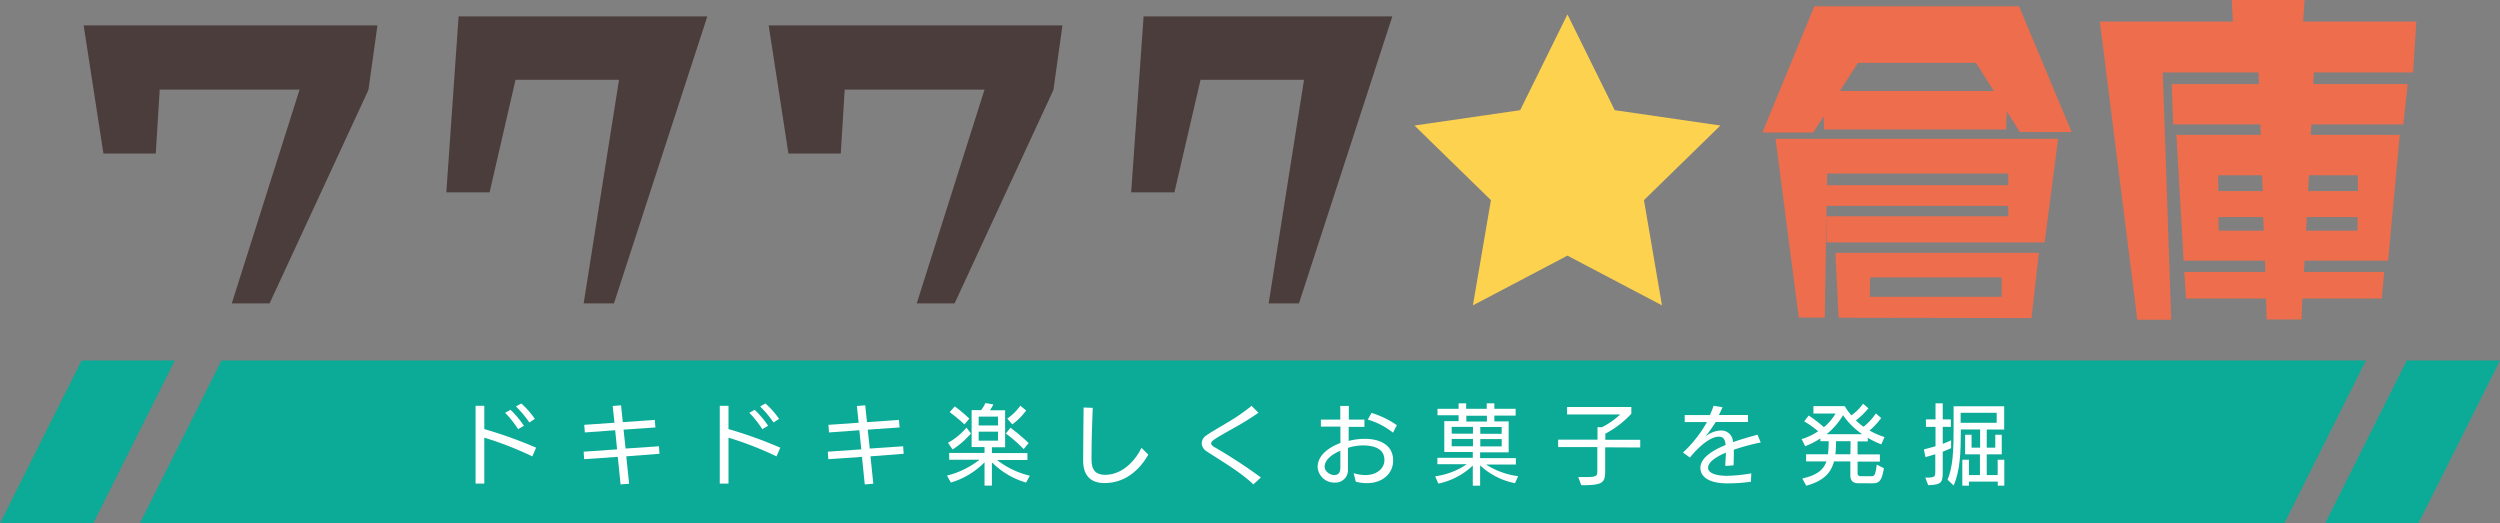
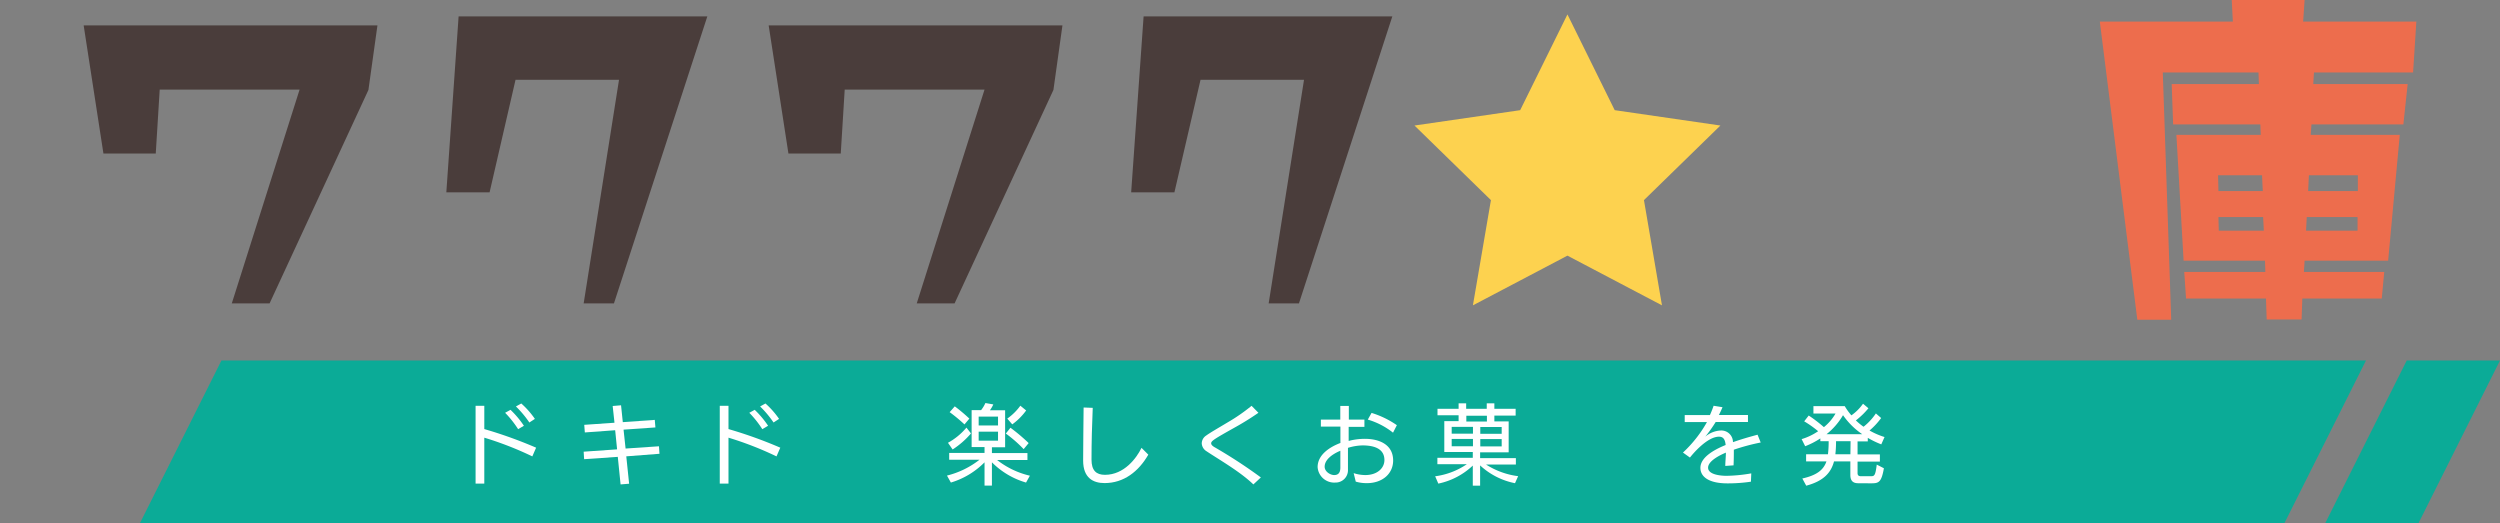
<svg xmlns="http://www.w3.org/2000/svg" width="430" height="90" viewBox="0 0 430 90">
  <rect x="0" y="0" width="430" height="90" fill="#808080" stroke="none" />
  <defs>
    <style>.cls-1{fill:#0bab97;}.cls-2{fill:#fff;}.cls-3{fill:#4a3d3b;}.cls-4{fill:#ed6d4d;}.cls-5{fill:#fdd24f;}</style>
  </defs>
  <title>img-logo</title>
  <g id="レイヤー_2" data-name="レイヤー 2">
    <g id="_00_共通部分" data-name="00_共通部分">
      <polygon class="cls-1" points="392.91 90 24.06 90 38.09 62 406.95 62 392.91 90" />
-       <polygon class="cls-1" points="16.04 90 0 90 14.03 62 30.07 62 16.04 90" />
      <polygon class="cls-1" points="415.97 90 399.93 90 413.96 62 430 62 415.97 90" />
      <path class="cls-2" d="M91.56,78.5a57.17,57.17,0,0,0-8.26-3.22v7.9H81.8V69.8h1.5v4A75.65,75.65,0,0,1,92.21,77Zm-2.44-4.68A17.35,17.35,0,0,0,86.88,71l.93-.51a16.28,16.28,0,0,1,2.3,2.74Zm1.93-1.15a17.8,17.8,0,0,0-2.31-2.76l.92-.51A14.65,14.65,0,0,1,92,72.05Z" />
      <path class="cls-2" d="M107.72,78.49l.49,4.71-1.47.12-.48-4.74-5.79.4-.08-1.29,5.75-.4L105.81,74l-5.22.38-.1-1.31,5.2-.36-.31-2.88,1.44-.12.3,2.9,5.5-.39.11,1.3-5.48.38.35,3.25,5.74-.39.09,1.29Z" />
      <path class="cls-2" d="M133.56,78.5a57.17,57.17,0,0,0-8.26-3.22v7.9h-1.5V69.8h1.5v4A75.65,75.65,0,0,1,134.21,77Zm-2.44-4.68A17.35,17.35,0,0,0,128.88,71l.93-.51a16.28,16.28,0,0,1,2.3,2.74Zm1.93-1.15a17.8,17.8,0,0,0-2.31-2.76l.92-.51A14.65,14.65,0,0,1,134,72.05Z" />
-       <path class="cls-2" d="M149.72,78.49l.49,4.71-1.47.12-.48-4.74-5.79.4-.08-1.29,5.75-.4L147.81,74l-5.22.38-.1-1.31,5.2-.36-.31-2.88,1.44-.12.3,2.9,5.5-.39.11,1.3-5.48.38.35,3.25,5.74-.39.09,1.29Z" />
      <path class="cls-2" d="M176.48,83a13.65,13.65,0,0,1-5.87-3.48v4h-1.27v-4A13.63,13.63,0,0,1,163.55,83l-.67-1.2a14.88,14.88,0,0,0,5.6-2.73h-5.22V77.9h6.08v-1h-2.22V70.54h1.63a5.68,5.68,0,0,0,.74-1.22l1.36.24a5.38,5.38,0,0,1-.58,1h2.61v6.37h-2.27v1h6.11v1.19H171.5a14.44,14.44,0,0,0,5.64,2.7Zm-13.43-6.84a11.22,11.22,0,0,0,3.18-2.61l.78,1a14.52,14.52,0,0,1-3.16,2.76ZM165.89,73a26.6,26.6,0,0,0-2.55-2.11l.88-1A29.29,29.29,0,0,1,166.73,72Zm5.77-1.35h-3.33v1.53h3.33Zm0,2.6h-3.33V75.8h3.33Zm4.41,3A22.48,22.48,0,0,0,173,74.57l.8-1a32.31,32.31,0,0,1,3.13,2.64ZM173.25,72a9.5,9.5,0,0,0,2.25-2.22l1,.82a10.83,10.83,0,0,1-2.39,2.39Z" />
      <path class="cls-2" d="M197.51,78.2c-1.67,2.91-4.22,4.89-7.53,4.89-1.95,0-3.68-.88-3.68-3.87s.06-6.09.08-9.13l1.57.06c-.13,3-.21,5.94-.21,8.91,0,1.86.81,2.61,2.31,2.61,3.32,0,5.45-2.9,6.29-4.64Z" />
      <path class="cls-2" d="M215.58,83.32c-2.26-2.18-5.68-4.13-8.05-5.7a1.69,1.69,0,0,1-.83-1.37,1.63,1.63,0,0,1,.74-1.32c.79-.57,2.22-1.38,3.73-2.29a30.8,30.8,0,0,0,4.1-2.84l1.18,1.2a48.59,48.59,0,0,1-4.36,2.69c-3.27,1.84-3.77,2.16-3.77,2.56,0,.21.17.41.5.62a86.48,86.48,0,0,1,8.05,5.25Z" />
      <path class="cls-2" d="M232.83,81.38a6.65,6.65,0,0,0,2,.33c2.07,0,3.29-1.2,3.29-2.58,0-2.13-2.09-2.52-3.77-2.52a9.16,9.16,0,0,0-2.5.42c0,1.28,0,2.52,0,3.72A2.13,2.13,0,0,1,229.68,83a2.86,2.86,0,0,1-3.05-2.66c0-2.16,2.15-3.48,3.92-4.15,0-.68,0-2.16,0-2.82l-3.36,0V72.17l3.34,0c0-.79,0-1.57,0-2.35H232c0,.64,0,1.6,0,2.35l2.68,0v1.25h-2.71c0,.81,0,1.61,0,2.42a11,11,0,0,1,2.81-.36c2.37,0,4.84.93,4.84,3.73,0,2.28-1.86,3.89-4.51,3.89a6.48,6.48,0,0,1-1.92-.26Zm-2.29-3.85c-1.46.61-2.7,1.57-2.7,2.74,0,.87,1,1.44,1.63,1.44.78,0,1.05-.48,1.07-1.21Zm9.06-3.11a12.82,12.82,0,0,0-4.34-2.25l.65-1.15a15.75,15.75,0,0,1,4.35,2.11Z" />
      <path class="cls-2" d="M260.58,83.11a12.3,12.3,0,0,1-6-3.06v3.49h-1.26V80.08a12.23,12.23,0,0,1-5.93,3.1l-.54-1.26a12.59,12.59,0,0,0,5.45-2.08h-5.07v-1.1h6.09v-1h-4.9V72.43h2.46v-1h-3.63V70.31h3.63v-.94h1.3v.94h3.54v-.94h1.31v.94h3.66v1.17h-3.66v1h2.46v5.32h-4.91v1h6.15v1.1H255.6a13.27,13.27,0,0,0,5.52,2Zm-7.23-9.69h-3.66v1.17h3.66Zm0,2.08h-3.66v1.26h3.66Zm2.4-4h-3.54v1h3.54Zm2.54,1.94h-3.68v1.17h3.68Zm0,2.08h-3.68v1.26h3.68Z" />
-       <path class="cls-2" d="M276.09,76.94v4c0,2.14-.4,2.52-4.11,2.52l-.52-1.4h1.2c1.95,0,2.08-.16,2.08-1.06v-4.1H268V75.62h6.77V73.48h.77a13.49,13.49,0,0,0,3.13-2.19h-9.13V70h11.05v1.17a16.77,16.77,0,0,1-4.47,3.42v1.06h6v1.32Z" />
      <path class="cls-2" d="M301.16,82.85a26.72,26.72,0,0,1-4.05.29c-3.14,0-4.64-1.1-4.64-2.67,0-2,2.88-3.33,4.34-3.93-.09-.89-.35-1.43-1.14-1.43-2,0-4.44,2.87-5,3.59l-1.2-.86a21.42,21.42,0,0,0,4.13-5.25h-3.83v-1.2h4.34c.27-.61.48-1.15.63-1.6l1.53.25c-.18.44-.39.89-.62,1.34h5v1.2H295.1a22.7,22.7,0,0,1-1.8,2.53,4.43,4.43,0,0,1,2.62-1.06,2,2,0,0,1,2.15,2c1.48-.51,2.49-.81,4.23-1.28l.54,1.34a35.73,35.73,0,0,0-4.62,1.24c0,.77,0,1.65-.05,2.69l-1.42.1c0-.72.1-1.53.1-2.29-.73.31-3.06,1.35-3.06,2.59s2.3,1.4,3.17,1.4a26.44,26.44,0,0,0,4.26-.42Z" />
      <path class="cls-2" d="M319.73,83.12c-.59,0-1.47-.06-1.47-1.41V79.36h-2.81c-.52,2-1.86,3.4-4.78,4.18L310,82.3c2.38-.53,3.63-1.41,4.15-2.94h-3.5V78.13h3.76a18.79,18.79,0,0,0,.12-2.24H313.1v-.48a13.93,13.93,0,0,1-2.61,1.34l-.61-1.22a10.36,10.36,0,0,0,2.84-1.36,17.48,17.48,0,0,0-2.4-1.7l.78-1a24.27,24.27,0,0,1,2.61,2,8.32,8.32,0,0,0,2-2.34h-3.8V69.86h5.39a10.2,10.2,0,0,0,1.14,1.58,8.29,8.29,0,0,0,2-2l.93.78a13.09,13.09,0,0,1-2.16,2.09,10.77,10.77,0,0,0,1.32,1.09,9.93,9.93,0,0,0,2.12-2.29l.91.79a12.58,12.58,0,0,1-2,2.15,12.88,12.88,0,0,0,2.58,1.12l-.56,1.26a15.51,15.51,0,0,1-2.32-1.12v.61H319.5v2.24h3.84v1.23H319.5v2c0,.52.42.52.62.52h1.6c.65,0,.84,0,1.08-2l1.23.63c-.43,2.49-.93,2.59-2.22,2.59Zm.57-8.44A12.73,12.73,0,0,1,317,71.41a11.81,11.81,0,0,1-2.83,3.27Zm-2,1.21H315.8a19.89,19.89,0,0,1-.11,2.18v.06h2.58Z" />
-       <path class="cls-2" d="M331.15,82.15h.19c1.51,0,1.53-.18,1.53-1.11V78.13c-.56.18-1.13.34-1.69.48l-.27-1.31c.62-.15,1.28-.33,2-.54V73.42h-1.65V72.14h1.65V69.37h1.24v2.77h1.4v1.28h-1.4v2.92c.5-.19,1-.39,1.44-.61v1.35c-.46.22-.94.42-1.44.61v3.18c0,2,0,2.52-2.5,2.58Zm12.46,1.39v-.7h-4.95v.7h-1.14V79.07h1.14v2.64h1.89V78.14H338V74.78h1.11V77h1.47V73.87h-3.32v.43c0,3.35-.12,6.75-1.24,9.2l-1.05-1c.93-2.08,1.05-5.22,1.05-8.4V69.88h8.7v4h-3V77h1.47V74.78h1.11v3.36h-2.58v3.57h1.88V79.07h1.14v4.47ZM343.43,71h-6.2v1.72h6.2Z" />
      <path class="cls-3" d="M63.37,15.47l-17,36.71H39.87L51.53,15.41H27.47l-.68,11h-9L14.39,4.37H64.92Z" />
      <path class="cls-3" d="M105.6,52.18h-5.21l6.08-38.45H88.67L84.21,33.08H76.77L78.88,2.82h42.78Z" />
      <path class="cls-3" d="M181.19,15.47l-17,36.71h-6.51l11.66-36.77H145.29l-.68,11h-9L132.21,4.37h50.53Z" />
      <path class="cls-3" d="M223.42,52.18h-5.21l6.08-38.45h-17.8L202,33.08h-7.44L196.7,2.82h42.78Z" />
-       <path class="cls-4" d="M347.4,22.69l-2.23-3.53-.12,3.1H313.73L313.67,20l-1.8,2.79h-8.74l8.93-21.71h35.22l9.05,21.64Zm4.28,19H314.17V37.2h31.25V35.41H314.17l-.31,19.22h-4.47l-4-30.76H354Zm-6.26-11.84H314.29l-.06,2h31.19Zm4,24.86-33.18-.06-.55-11.16h35Zm-9.55-43.9H319.56l-3.1,4.84h26.48Zm4.4,36.9H321.67l-.06,3.34H344.3Z" />
      <path class="cls-4" d="M396.14,3.72h19.47l-.56,8.74H398l-.12,2h16.24l-.74,6.94H397.57l-.13,1.8h15.32l-2,21.64H396.39l-.12,1.93h13.82l-.43,4.58H396l-.13,3.6h-6l-.12-3.6H376l-.31-4.58h13.95l-.06-1.93h-14l-1.24-21.64h14.51l-.07-1.8h-15l-.25-6.94h15l-.07-2H372L373.45,55h-5.83L361.17,3.72h22.88L383.86,0h12.53ZM381.51,30.14l.06,2.72h7.63l-.13-2.72Zm7.87,9.54-.12-2.35h-7.69l.06,2.35Zm16.12,0V37.33h-8.74l-.12,2.35Zm-8.37-9.54L397,32.86h8.55V30.14Z" />
      <polygon class="cls-5" points="269.6 2.48 277.73 18.95 295.91 21.59 282.76 34.42 285.86 52.52 269.6 43.97 253.34 52.52 256.44 34.42 243.29 21.59 261.47 18.95 269.6 2.48" />
    </g>
  </g>
</svg>